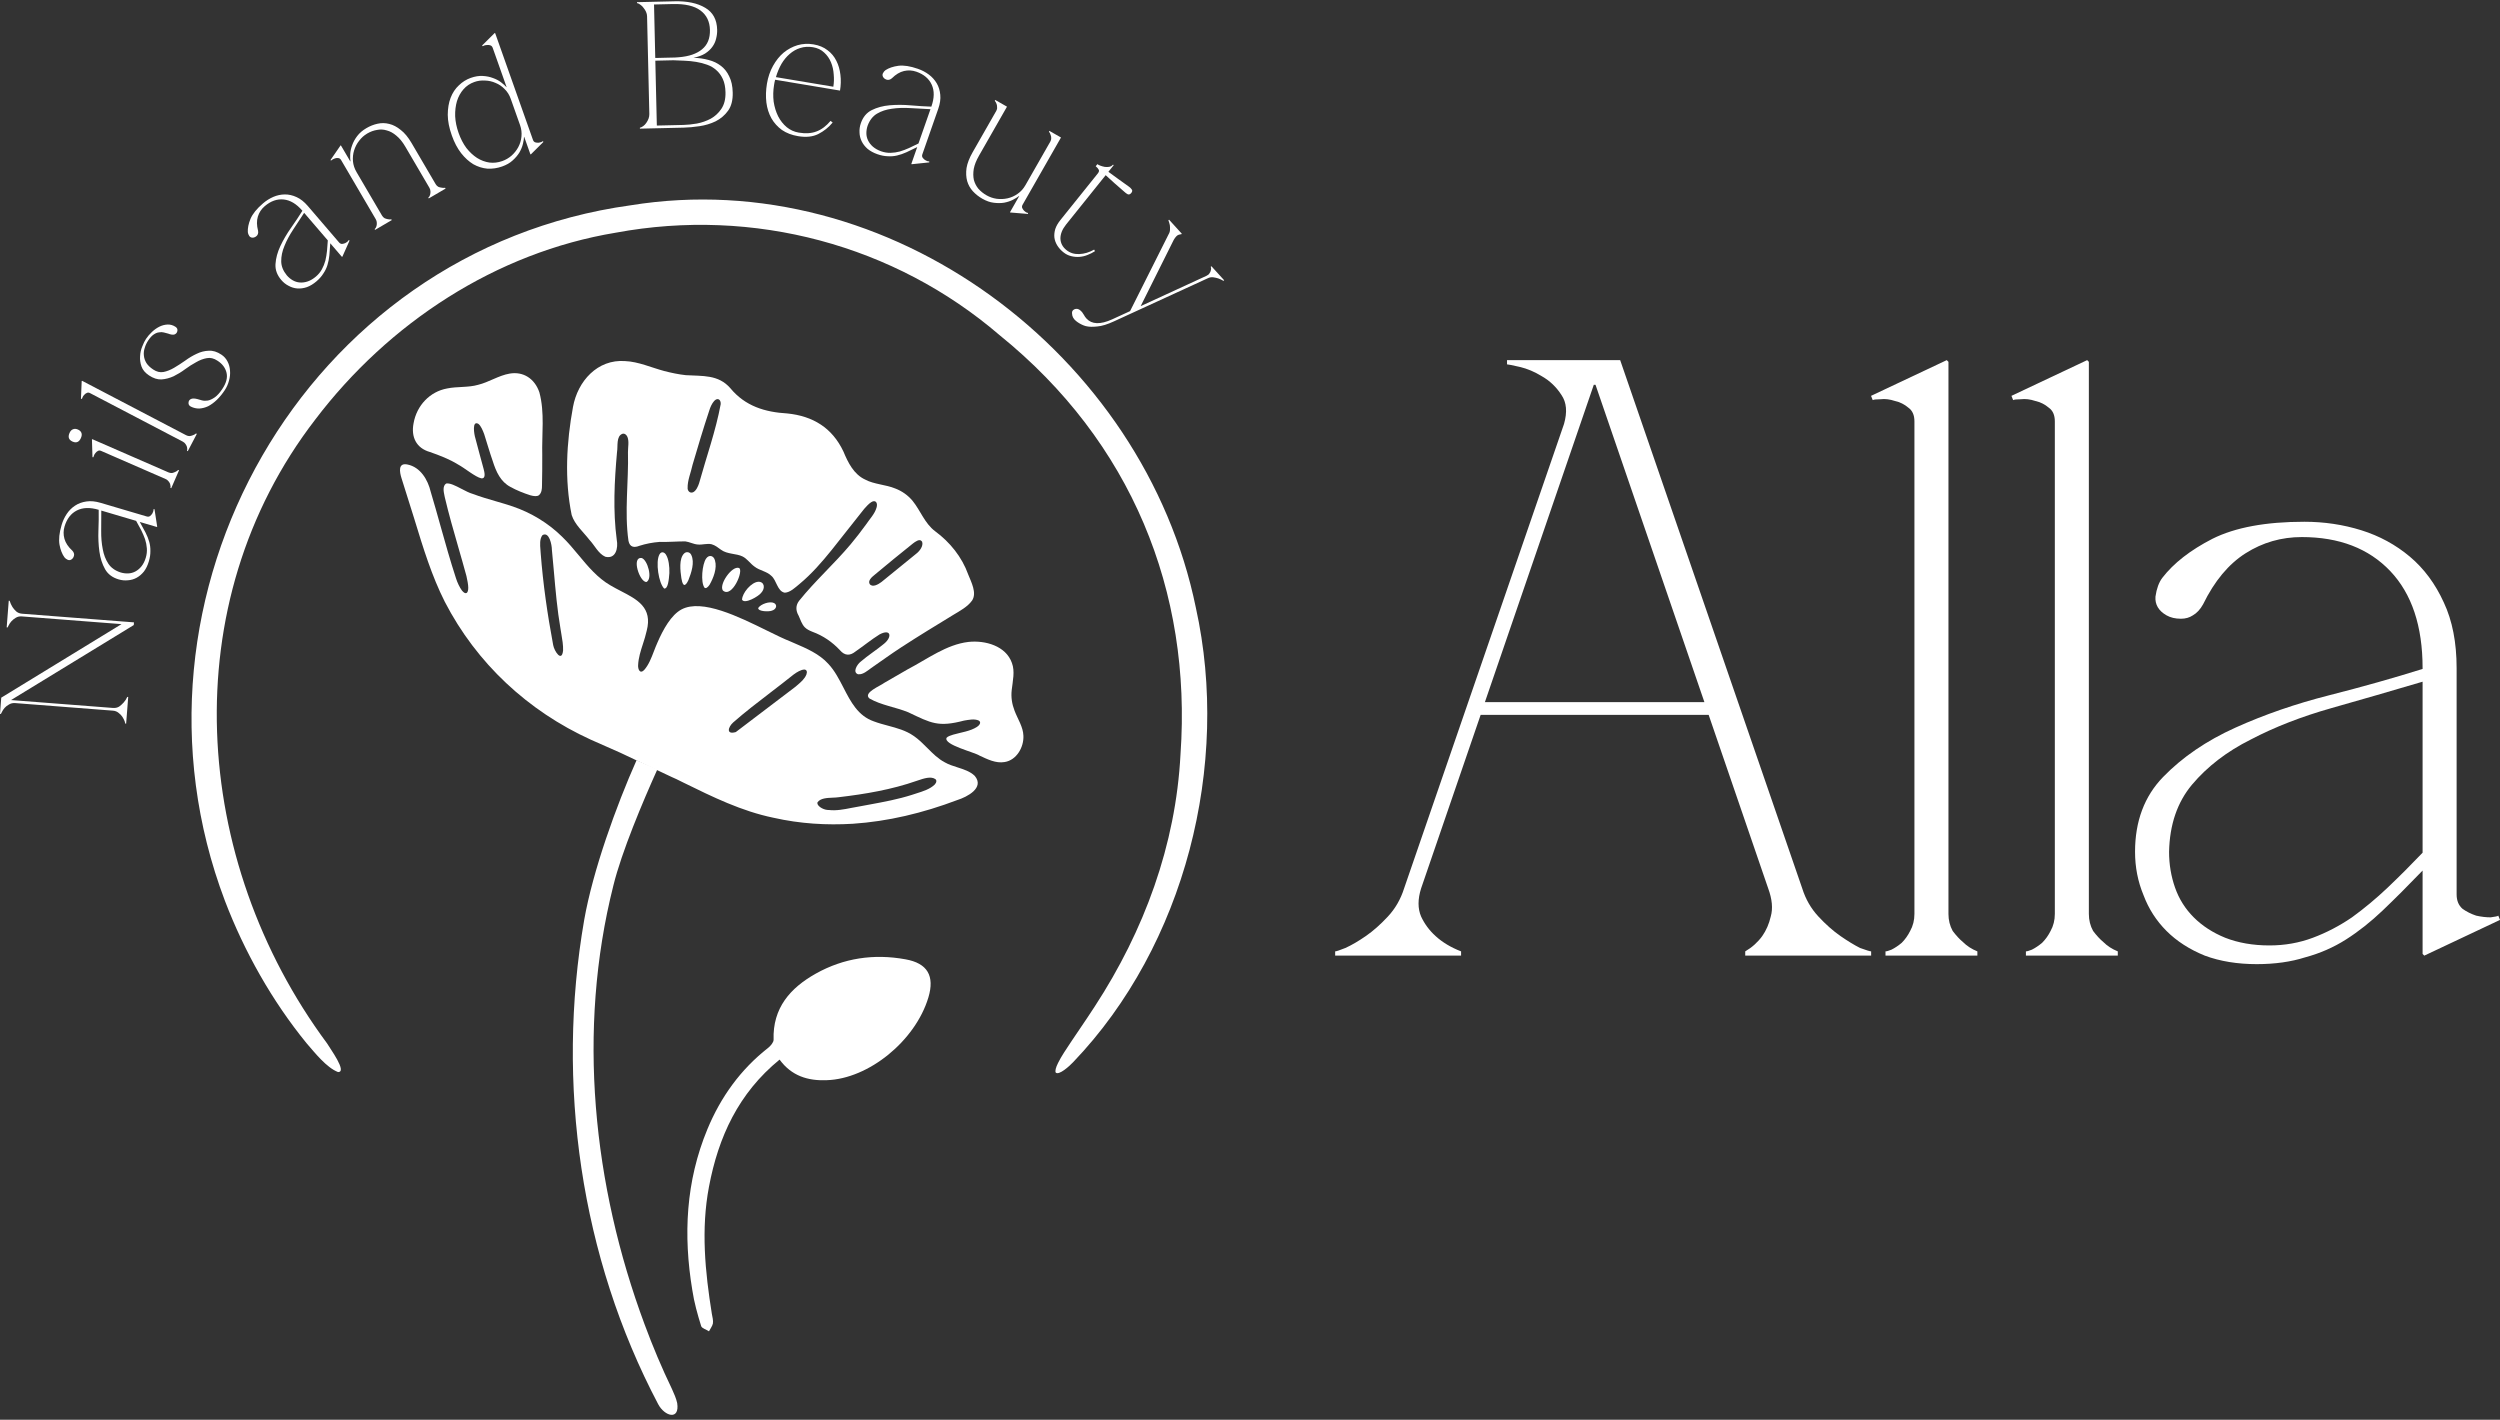
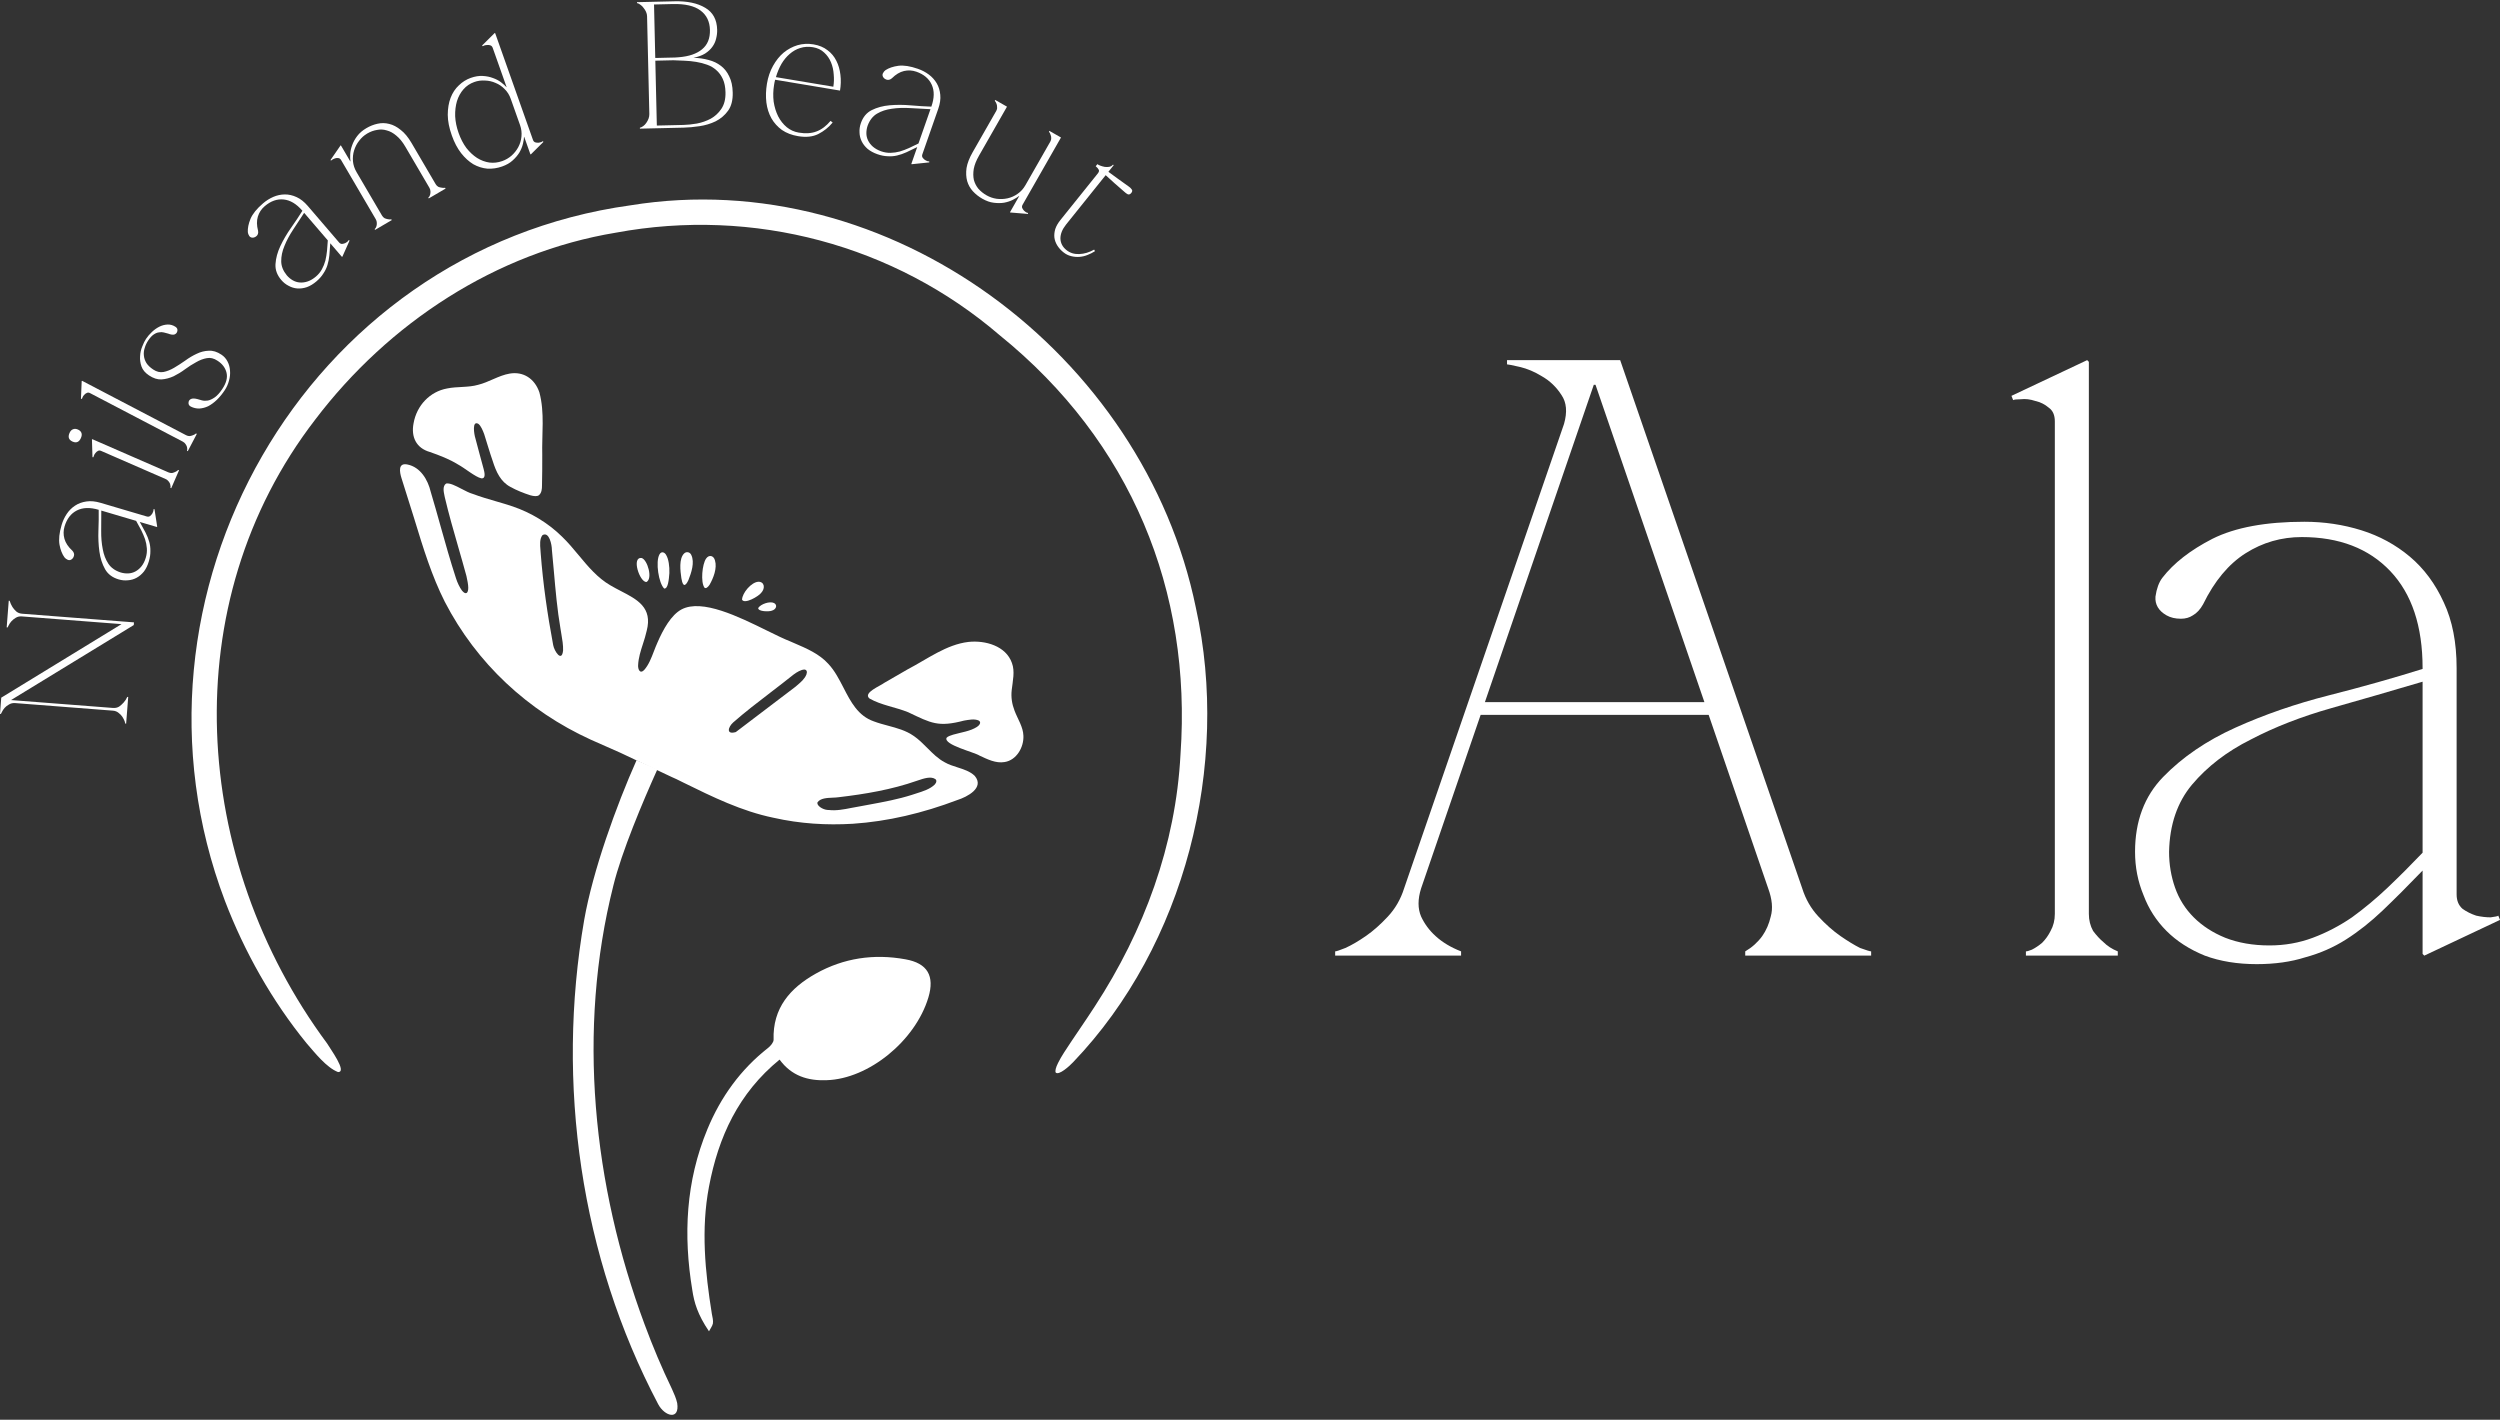
<svg xmlns="http://www.w3.org/2000/svg" width="162" height="92" viewBox="0 0 162 92" fill="none">
  <rect x="0" y="0" width="162" height="92" fill="#333333" stroke="none" />
-   <path d="M50.517 68.662C47.85 70.84 46.55 73.676 45.942 76.9C45.419 79.652 45.689 82.403 46.128 85.138C46.162 85.341 46.229 85.56 46.196 85.763C46.162 85.932 46.027 86.1 45.942 86.269C45.774 86.151 45.487 86.084 45.436 85.932C45.2 85.172 44.98 84.395 44.862 83.602C44.271 80.04 44.44 76.546 45.841 73.169C46.702 71.093 47.985 69.303 49.775 67.902C49.926 67.784 50.129 67.548 50.129 67.379C50.061 65.319 51.209 64.019 52.864 63.091C54.67 62.078 56.628 61.791 58.671 62.163C60.106 62.416 60.579 63.243 60.157 64.644C59.312 67.446 56.291 69.911 53.573 69.996C52.357 70.046 51.294 69.725 50.517 68.662Z" fill="white" />
+   <path d="M50.517 68.662C47.85 70.84 46.55 73.676 45.942 76.9C45.419 79.652 45.689 82.403 46.128 85.138C46.162 85.341 46.229 85.56 46.196 85.763C46.162 85.932 46.027 86.1 45.942 86.269C45.2 85.172 44.98 84.395 44.862 83.602C44.271 80.04 44.44 76.546 45.841 73.169C46.702 71.093 47.985 69.303 49.775 67.902C49.926 67.784 50.129 67.548 50.129 67.379C50.061 65.319 51.209 64.019 52.864 63.091C54.67 62.078 56.628 61.791 58.671 62.163C60.106 62.416 60.579 63.243 60.157 64.644C59.312 67.446 56.291 69.911 53.573 69.996C52.357 70.046 51.294 69.725 50.517 68.662Z" fill="white" />
  <path d="M68.411 69.502C68.36 69.401 68.411 69.181 68.563 68.878C68.664 68.675 68.799 68.439 68.951 68.202C69.593 67.206 70.302 66.21 70.943 65.214C74.134 60.319 76.193 54.765 76.497 48.873C77.24 38.305 73.307 28.615 64.765 21.711C57.961 15.87 48.829 13.422 39.915 15.076C32.133 16.36 25.178 20.934 20.434 27.18C11.234 39.116 12.399 55.744 21.194 67.612C21.379 67.932 22.527 69.485 21.903 69.469C21.16 69.181 20.417 68.236 19.86 67.595C17.632 64.86 15.842 61.686 14.576 58.377C7.098 38.643 19.742 16.224 40.861 13.304C57.658 10.586 74.134 22.977 77.493 39.386C79.739 49.548 76.801 61.247 69.542 68.827C69.306 69.08 68.614 69.705 68.411 69.502Z" fill="white" />
  <path d="M42.599 49.852C41.654 51.946 40.287 55.187 39.747 57.381C37.383 66.751 38.413 76.795 41.772 85.826C42.296 87.245 42.886 88.646 43.545 90.013C43.68 90.317 43.815 90.604 43.883 90.925C44.051 92.056 43.072 91.786 42.65 90.992C37.62 81.454 36.016 70.211 37.856 59.61C38.413 56.436 39.932 52.216 41.249 49.261L42.599 49.852Z" fill="white" />
  <path fill-rule="evenodd" clip-rule="evenodd" d="M29.899 31.674C29.52 31.477 29.149 31.283 28.908 31.333C28.671 31.496 28.746 31.855 28.802 32.122C28.81 32.16 28.818 32.195 28.824 32.228C29.08 33.316 29.39 34.39 29.698 35.459C29.878 36.083 30.057 36.705 30.225 37.326C30.227 37.337 30.23 37.348 30.232 37.359C30.282 37.59 30.343 37.877 30.343 38.086C30.343 38.44 30.191 38.575 29.938 38.272C29.786 38.069 29.634 37.748 29.55 37.478C29.181 36.352 28.863 35.214 28.544 34.079C28.338 33.341 28.132 32.605 27.912 31.874C27.727 31.08 27.237 30.27 26.41 30.101C25.785 29.966 25.886 30.574 26.021 30.996C26.308 31.89 26.579 32.751 26.849 33.629C26.857 33.656 26.865 33.683 26.873 33.71C27.422 35.507 27.976 37.318 28.824 38.998C30.883 42.982 34.209 46.071 38.277 47.928C38.59 48.071 38.91 48.211 39.231 48.35C39.552 48.489 39.873 48.628 40.185 48.772C40.226 48.79 40.265 48.808 40.303 48.827L43.532 50.353C43.727 50.433 43.93 50.535 44.136 50.638L44.152 50.646C44.203 50.671 44.254 50.696 44.304 50.721C46.178 51.642 48.057 52.565 50.128 52.992C51.85 53.38 53.555 53.482 55.26 53.38C57.539 53.229 59.801 52.688 62.03 51.844C62.671 51.642 63.819 51.051 63.161 50.274C62.863 49.986 62.454 49.856 62.044 49.725C61.757 49.634 61.469 49.542 61.219 49.397C60.788 49.171 60.44 48.821 60.091 48.471C59.812 48.19 59.533 47.909 59.21 47.691C58.714 47.338 58.123 47.18 57.538 47.023C57.228 46.94 56.92 46.857 56.627 46.746C55.597 46.389 55.13 45.481 54.659 44.565C54.373 44.011 54.087 43.455 53.673 43.015C53.091 42.371 52.271 42.02 51.455 41.67C51.373 41.635 51.291 41.599 51.209 41.563C50.791 41.399 50.273 41.144 49.701 40.863C47.869 39.961 45.494 38.792 44.169 39.487C43.494 39.842 42.97 40.787 42.599 41.648C42.518 41.825 42.447 42.012 42.374 42.2C42.205 42.642 42.034 43.089 41.738 43.42C41.468 43.691 41.333 43.37 41.35 43.1C41.371 42.631 41.513 42.188 41.659 41.736C41.75 41.454 41.842 41.169 41.907 40.871C42.296 39.37 41.3 38.853 40.238 38.302C40.011 38.184 39.781 38.065 39.56 37.934C38.723 37.451 38.11 36.715 37.498 35.978C37.147 35.556 36.797 35.135 36.404 34.76C35.509 33.883 34.412 33.224 33.23 32.819C32.869 32.696 32.499 32.589 32.128 32.481C31.631 32.337 31.131 32.192 30.647 32.009C30.421 31.947 30.158 31.81 29.899 31.674ZM55.17 52.352C54.681 52.449 54.19 52.547 53.69 52.486H53.639C53.302 52.469 52.88 52.182 52.981 51.979C53.177 51.722 53.586 51.705 53.956 51.689C54.097 51.683 54.232 51.677 54.349 51.659C56.07 51.456 57.775 51.169 59.413 50.595C59.44 50.586 59.468 50.577 59.496 50.567C59.846 50.449 60.314 50.29 60.595 50.477C60.713 50.544 60.696 50.696 60.578 50.831C60.279 51.131 59.815 51.276 59.39 51.41C59.288 51.442 59.187 51.474 59.092 51.507C58.184 51.796 57.286 51.961 56.363 52.132C56.155 52.17 55.944 52.209 55.733 52.249C55.545 52.278 55.358 52.315 55.17 52.352ZM35.021 35.634C34.994 35.304 34.961 34.911 35.154 34.676C35.593 34.423 35.762 35.317 35.762 35.621C35.807 36.08 35.848 36.541 35.889 37.002C35.999 38.257 36.109 39.514 36.319 40.736C36.336 40.85 36.356 40.967 36.376 41.085C36.437 41.441 36.501 41.812 36.488 42.154C36.404 42.948 35.914 42.188 35.846 41.8C35.475 39.825 35.188 37.833 35.036 35.841C35.033 35.776 35.027 35.707 35.021 35.634ZM51.668 44.396C51.627 44.431 51.586 44.466 51.546 44.501L47.68 47.438C47.039 47.624 47.174 47.117 47.511 46.814C48.291 46.129 49.116 45.498 49.942 44.865C50.44 44.483 50.939 44.101 51.428 43.708C51.631 43.556 51.918 43.387 52.12 43.387H52.137C52.272 43.404 52.323 43.522 52.255 43.708C52.14 43.995 51.903 44.197 51.668 44.396Z" fill="white" />
-   <path d="M55.598 43.691C55.227 43.556 55.547 43.049 55.767 42.88C56.256 42.458 56.797 42.121 57.286 41.715C57.826 41.276 57.742 40.719 56.999 41.108C56.459 41.445 55.969 41.85 55.429 42.222C55.075 42.509 54.737 42.492 54.433 42.138C53.927 41.597 53.336 41.192 52.644 40.939C52.475 40.871 52.289 40.787 52.154 40.652C51.952 40.449 51.867 40.145 51.749 39.892C51.563 39.572 51.547 39.234 51.783 38.93C52.813 37.647 54.062 36.533 55.125 35.267C55.48 34.845 55.801 34.423 56.121 33.984C56.358 33.629 56.678 33.309 56.797 32.903C56.898 32.599 56.746 32.346 56.442 32.549C56.29 32.65 56.138 32.819 56.003 32.971C55.294 33.849 54.602 34.76 53.893 35.638C53.252 36.431 52.593 37.191 51.8 37.85C51.53 38.069 51.209 38.39 50.854 38.407C50.365 38.322 50.331 37.596 49.977 37.309C49.69 37.022 49.217 36.972 48.896 36.718C48.609 36.516 48.423 36.212 48.12 36.06C47.714 35.858 47.124 35.925 46.718 35.621C46.533 35.486 46.347 35.334 46.111 35.267C45.824 35.199 45.503 35.317 45.216 35.284C44.946 35.267 44.676 35.115 44.406 35.081C43.849 35.081 43.308 35.132 42.751 35.115C42.295 35.149 41.857 35.233 41.434 35.368C41.097 35.503 40.81 35.469 40.725 35.047C40.455 33.157 40.742 31.198 40.692 29.291C40.692 28.953 40.776 28.615 40.658 28.312C40.59 28.16 40.472 28.075 40.337 28.109C39.915 28.261 40.05 28.919 39.983 29.291C39.814 31.181 39.713 33.089 39.966 34.98C40.067 35.503 39.915 36.246 39.223 36.077C38.767 35.874 38.531 35.334 38.193 34.98C37.788 34.456 37.248 34.001 37.045 33.376C36.573 31.08 36.708 28.666 37.13 26.37C37.434 24.699 38.717 23.264 40.506 23.399C41.367 23.433 42.211 23.821 43.038 24.041C43.494 24.159 43.967 24.26 44.439 24.311C45.52 24.378 46.55 24.26 47.326 25.155C48.288 26.32 49.571 26.708 51.023 26.792C52.678 26.961 53.927 27.721 54.653 29.257C54.956 29.983 55.328 30.742 56.071 31.08C56.628 31.384 57.404 31.401 58.012 31.654C58.451 31.823 58.839 32.093 59.143 32.464C59.65 33.089 59.92 33.916 60.595 34.423C61.557 35.132 62.334 36.094 62.739 37.225C62.941 37.731 63.313 38.423 62.992 38.913C62.705 39.318 62.199 39.588 61.777 39.842C60.646 40.534 59.531 41.209 58.417 41.935C57.742 42.374 57.117 42.83 56.459 43.285C56.223 43.454 55.919 43.724 55.632 43.691L55.598 43.691ZM44.558 31.671C44.591 31.874 44.76 31.975 44.929 31.89C45.115 31.789 45.233 31.519 45.3 31.317C45.773 29.611 46.381 27.923 46.702 26.184C46.718 25.881 46.499 25.746 46.279 25.982C46.128 26.151 46.026 26.387 45.959 26.607C45.571 27.771 45.216 28.97 44.878 30.118C44.777 30.607 44.541 31.131 44.558 31.637V31.671ZM59.38 35.874C59.599 35.706 59.852 35.368 59.751 35.098L59.734 35.081C59.599 34.878 59.295 35.115 59.16 35.216C58.316 35.891 57.489 36.567 56.662 37.259C56.493 37.394 56.223 37.63 56.358 37.85C56.543 38.086 56.915 37.867 57.117 37.715" fill="white" />
  <path d="M34.918 32.093C34.8 32.177 34.597 32.16 34.361 32.093C33.939 31.958 33.467 31.772 33.078 31.553C32.437 31.215 32.15 30.574 31.93 29.881C31.728 29.308 31.559 28.7 31.373 28.126C31.289 27.906 31.171 27.602 31.002 27.468C30.563 27.214 30.732 28.177 30.799 28.379C30.968 29.054 31.171 29.747 31.339 30.388C31.39 30.59 31.508 31.029 31.188 30.996C30.799 30.911 30.124 30.337 29.685 30.101C29.111 29.747 28.486 29.51 27.862 29.291C26.967 29.038 26.63 28.312 26.798 27.434C27.001 26.269 27.862 25.374 28.976 25.172C29.634 25.037 30.343 25.121 30.985 24.935C31.677 24.767 32.319 24.328 33.028 24.209C33.905 24.057 34.648 24.53 34.952 25.425C35.307 26.742 35.104 28.143 35.138 29.493C35.138 30.152 35.138 30.827 35.121 31.468C35.121 31.671 35.104 31.941 34.918 32.093Z" fill="white" />
  <path d="M61.337 47.81C61.422 47.708 61.607 47.658 61.759 47.607C62.282 47.455 62.873 47.388 63.312 47.1C63.447 47.016 63.616 46.814 63.43 46.695C63.143 46.56 62.772 46.645 62.468 46.695C60.797 47.134 60.341 46.864 58.855 46.155C58.028 45.818 57.1 45.699 56.34 45.261C55.901 44.889 57.049 44.45 57.302 44.248C57.809 43.961 58.315 43.657 58.822 43.37C60.088 42.711 61.32 41.766 62.755 41.597C63.836 41.479 65.186 41.85 65.574 42.965C65.777 43.505 65.625 44.129 65.558 44.72C65.507 45.176 65.574 45.615 65.743 46.054C65.946 46.594 66.3 47.1 66.317 47.675C66.351 48.434 65.861 49.261 65.102 49.38C64.528 49.481 63.971 49.194 63.464 48.958C63.127 48.738 61.135 48.265 61.337 47.81Z" fill="white" />
  <path d="M43.038 38.136C42.683 37.799 42.464 36.398 42.734 35.925C42.852 35.706 43.072 35.773 43.173 35.976C43.325 36.229 43.392 36.702 43.375 37.141C43.342 37.563 43.291 38.17 43.038 38.136Z" fill="white" />
  <path d="M44.321 37.9C44.203 37.816 44.186 37.613 44.152 37.461C44.084 36.989 43.983 36.195 44.338 35.858C44.49 35.722 44.709 35.773 44.794 35.959C45.03 36.448 44.794 37.124 44.608 37.596C44.507 37.816 44.405 37.934 44.321 37.9Z" fill="white" />
  <path d="M45.655 38.086C45.385 37.731 45.503 36.55 45.756 36.195C45.942 35.925 46.246 35.993 46.33 36.313C46.482 36.82 46.229 37.461 45.976 37.9C45.858 38.069 45.739 38.153 45.655 38.086Z" fill="white" />
-   <path d="M46.837 38.255C46.583 37.866 47.427 36.651 47.883 36.803C48.221 36.938 47.444 38.778 46.853 38.272L46.837 38.255Z" fill="white" />
  <path d="M41.89 37.715C41.451 37.731 40.894 36.06 41.586 36.161C41.958 36.28 42.312 37.495 41.89 37.715Z" fill="white" />
  <path d="M48.086 38.846C48.103 38.424 48.677 37.732 49.133 37.698C49.521 37.681 49.622 38.103 49.318 38.424C49.15 38.644 48.255 39.167 48.086 38.863V38.846Z" fill="white" />
  <path d="M49.137 39.391C49.295 39.147 49.877 38.938 50.159 39.077C50.394 39.203 50.307 39.489 50.014 39.572C49.838 39.643 49.125 39.639 49.131 39.401L49.137 39.391Z" fill="white" />
  <path d="M157.094 61.925L156.984 61.815V56.412C156.065 57.368 155.201 58.231 154.393 59.003C153.621 59.738 152.831 60.363 152.022 60.878C151.214 61.392 150.332 61.778 149.376 62.035C148.457 62.329 147.41 62.476 146.234 62.476C144.984 62.476 143.863 62.293 142.871 61.925C141.879 61.521 141.052 60.988 140.39 60.326C139.729 59.665 139.233 58.893 138.902 58.011C138.534 57.129 138.351 56.192 138.351 55.2C138.351 53.215 138.957 51.598 140.17 50.348C141.419 49.062 142.981 47.996 144.856 47.151C146.73 46.306 148.751 45.607 150.92 45.056C153.088 44.505 155.109 43.935 156.984 43.347V43.292C156.984 40.572 156.285 38.477 154.889 37.007C153.492 35.537 151.581 34.802 149.156 34.802C147.833 34.802 146.62 35.151 145.517 35.85C144.415 36.548 143.496 37.651 142.761 39.157C142.577 39.488 142.357 39.727 142.099 39.874C141.879 40.021 141.621 40.094 141.327 40.094C140.96 40.094 140.648 40.021 140.39 39.874C139.876 39.58 139.637 39.176 139.674 38.661C139.747 38.147 139.894 37.742 140.115 37.448C140.85 36.493 141.934 35.648 143.367 34.913C144.837 34.178 146.822 33.81 149.321 33.81C150.607 33.81 151.838 33.994 153.015 34.361C154.191 34.729 155.238 35.298 156.157 36.07C157.076 36.842 157.811 37.834 158.362 39.047C158.913 40.223 159.189 41.638 159.189 43.292V57.956C159.189 58.36 159.317 58.672 159.575 58.893C159.832 59.077 160.126 59.224 160.457 59.334C160.787 59.408 161.1 59.444 161.394 59.444C161.688 59.407 161.853 59.371 161.89 59.334L162 59.61L157.094 61.925ZM156.984 44.174C154.999 44.762 153.033 45.332 151.085 45.883C149.137 46.434 147.391 47.114 145.848 47.923C144.304 48.694 143.036 49.668 142.044 50.844C141.089 51.984 140.592 53.435 140.556 55.2C140.556 56.008 140.684 56.78 140.942 57.515C141.199 58.25 141.603 58.893 142.154 59.444C142.706 59.996 143.386 60.437 144.194 60.767C145.039 61.098 145.995 61.264 147.061 61.264C148.053 61.264 148.99 61.098 149.872 60.767C150.754 60.437 151.6 59.996 152.408 59.444C153.217 58.856 153.988 58.213 154.723 57.515C155.495 56.78 156.249 56.026 156.984 55.255V44.174Z" fill="white" />
  <path d="M135.358 23.446V59.224C135.358 59.628 135.45 59.996 135.634 60.326C135.855 60.62 136.075 60.859 136.296 61.043C136.553 61.3 136.865 61.502 137.233 61.649V61.925H131.279V61.649C131.352 61.649 131.481 61.613 131.665 61.539C131.885 61.429 132.106 61.282 132.326 61.098C132.547 60.878 132.731 60.62 132.878 60.326C133.061 59.996 133.153 59.628 133.153 59.224V27.305C133.153 26.901 133.025 26.607 132.767 26.423C132.51 26.202 132.216 26.055 131.885 25.982C131.555 25.872 131.242 25.835 130.948 25.872C130.691 25.872 130.526 25.89 130.452 25.927L130.342 25.651L135.248 23.336L135.358 23.446Z" fill="white" />
-   <path d="M126.26 23.446V59.224C126.26 59.628 126.352 59.996 126.535 60.326C126.756 60.62 126.976 60.859 127.197 61.043C127.454 61.3 127.767 61.502 128.134 61.649V61.925H122.18V61.649C122.254 61.649 122.382 61.613 122.566 61.539C122.787 61.429 123.007 61.282 123.228 61.098C123.448 60.878 123.632 60.62 123.779 60.326C123.963 59.996 124.055 59.628 124.055 59.224V27.305C124.055 26.901 123.926 26.607 123.669 26.423C123.412 26.202 123.117 26.055 122.787 25.982C122.456 25.872 122.144 25.835 121.85 25.872C121.592 25.872 121.427 25.89 121.353 25.927L121.243 25.651L126.15 23.336L126.26 23.446Z" fill="white" />
  <path d="M92.087 57.57C91.867 58.268 91.867 58.875 92.087 59.389C92.308 59.867 92.62 60.29 93.025 60.657C93.466 61.061 94.017 61.392 94.678 61.649V61.925H86.519V61.649C86.593 61.649 86.814 61.576 87.181 61.429C87.585 61.245 88.026 60.988 88.504 60.657C88.982 60.326 89.46 59.904 89.937 59.389C90.415 58.875 90.764 58.268 90.985 57.57L101.349 27.47C101.569 26.698 101.514 26.074 101.183 25.596C100.853 25.081 100.43 24.677 99.915 24.383C99.438 24.089 98.96 23.887 98.482 23.777C98.004 23.666 97.729 23.611 97.655 23.611V23.336H104.987L116.785 57.57C117.005 58.268 117.354 58.875 117.832 59.389C118.31 59.904 118.788 60.326 119.265 60.657C119.743 60.988 120.166 61.245 120.533 61.429C120.937 61.576 121.176 61.649 121.25 61.649V61.925H113.091V61.649C113.532 61.392 113.9 61.061 114.194 60.657C114.451 60.29 114.635 59.867 114.745 59.389C114.892 58.875 114.837 58.268 114.579 57.57L110.721 46.324H95.946L92.087 57.57ZM103.389 24.934H103.278L96.222 45.497H110.445L103.389 24.934Z" fill="white" />
  <path d="M1.43 39.769L8.681 40.329L8.668 40.504L0.715 45.364L7.325 45.875C7.473 45.886 7.604 45.857 7.719 45.788C7.827 45.71 7.924 45.623 8.009 45.528C8.103 45.426 8.183 45.303 8.249 45.159L8.308 45.163L8.174 46.892L8.116 46.887C8.117 46.872 8.105 46.824 8.08 46.743C8.048 46.655 8 46.561 7.937 46.462C7.874 46.363 7.791 46.275 7.687 46.196C7.585 46.11 7.459 46.061 7.311 46.05L0.982 45.56C0.834 45.549 0.703 45.578 0.588 45.648C0.473 45.709 0.377 45.784 0.3 45.872C0.223 45.96 0.165 46.046 0.128 46.129C0.083 46.204 0.06 46.249 0.058 46.264L0 46.26L0.081 45.209L7.874 40.443L1.416 39.944C1.268 39.932 1.137 39.961 1.022 40.031C0.907 40.1 0.811 40.179 0.733 40.267C0.656 40.355 0.599 40.441 0.561 40.524C0.516 40.599 0.493 40.644 0.492 40.659L0.433 40.655L0.567 38.927L0.625 38.931C0.669 39.075 0.729 39.209 0.806 39.333C0.868 39.431 0.951 39.528 1.053 39.622C1.156 39.708 1.282 39.757 1.43 39.769Z" fill="white" />
  <path d="M10.187 34.131L10.158 34.147L9.057 33.822C9.197 34.067 9.32 34.295 9.429 34.506C9.532 34.707 9.612 34.906 9.668 35.102C9.724 35.297 9.75 35.5 9.745 35.711C9.749 35.915 9.716 36.138 9.645 36.377C9.57 36.632 9.465 36.849 9.331 37.029C9.188 37.207 9.03 37.343 8.855 37.438C8.681 37.533 8.494 37.588 8.294 37.602C8.092 37.624 7.89 37.605 7.688 37.545C7.284 37.426 6.991 37.205 6.809 36.883C6.622 36.55 6.499 36.168 6.44 35.735C6.381 35.303 6.36 34.849 6.378 34.374C6.396 33.899 6.402 33.453 6.395 33.035L6.384 33.032C5.83 32.868 5.361 32.884 4.977 33.08C4.594 33.276 4.329 33.621 4.183 34.116C4.103 34.385 4.101 34.653 4.177 34.92C4.253 35.187 4.422 35.44 4.685 35.681C4.741 35.738 4.777 35.797 4.791 35.859C4.808 35.912 4.807 35.969 4.79 36.029C4.768 36.104 4.734 36.163 4.688 36.207C4.598 36.294 4.501 36.318 4.398 36.28C4.298 36.234 4.224 36.18 4.178 36.117C4.027 35.91 3.92 35.638 3.857 35.302C3.796 34.958 3.84 34.531 3.991 34.022C4.068 33.76 4.18 33.52 4.325 33.303C4.471 33.085 4.65 32.906 4.863 32.766C5.075 32.625 5.322 32.535 5.602 32.495C5.875 32.454 6.18 32.483 6.517 32.583L9.504 33.466C9.587 33.49 9.658 33.483 9.719 33.443C9.772 33.402 9.819 33.351 9.862 33.29C9.896 33.227 9.923 33.166 9.94 33.106C9.951 33.044 9.953 33.008 9.948 32.998L10.011 32.992L10.187 34.131ZM6.564 33.085C6.564 33.525 6.562 33.96 6.557 34.39C6.552 34.82 6.585 35.216 6.657 35.58C6.721 35.941 6.843 36.258 7.023 36.531C7.198 36.794 7.464 36.982 7.821 37.096C7.986 37.145 8.151 37.165 8.316 37.157C8.481 37.149 8.636 37.105 8.782 37.026C8.927 36.947 9.058 36.835 9.174 36.69C9.293 36.538 9.384 36.353 9.448 36.136C9.508 35.934 9.531 35.733 9.516 35.533C9.502 35.334 9.463 35.135 9.399 34.937C9.328 34.737 9.244 34.541 9.146 34.349C9.042 34.147 8.934 33.948 8.821 33.752L6.564 33.085Z" fill="white" />
  <path d="M4.707 28.618C4.457 28.508 4.389 28.321 4.505 28.057C4.558 27.935 4.631 27.856 4.723 27.82C4.819 27.776 4.927 27.781 5.049 27.834C5.171 27.887 5.248 27.963 5.281 28.063C5.31 28.152 5.298 28.258 5.245 28.38C5.13 28.645 4.95 28.724 4.707 28.618ZM5.989 28.461L10.917 30.611C10.995 30.645 11.075 30.659 11.155 30.651C11.231 30.633 11.296 30.61 11.351 30.583C11.422 30.555 11.488 30.511 11.548 30.452L11.602 30.475L11.096 31.635L11.042 31.611C11.049 31.597 11.053 31.569 11.054 31.527C11.051 31.474 11.041 31.419 11.024 31.36C11 31.299 10.965 31.241 10.921 31.188C10.872 31.124 10.808 31.075 10.729 31.04L6.553 29.219C6.475 29.184 6.406 29.184 6.349 29.219C6.284 29.25 6.23 29.295 6.188 29.353C6.138 29.408 6.105 29.466 6.087 29.526C6.065 29.576 6.055 29.61 6.056 29.628L5.992 29.626L5.958 28.474L5.989 28.461Z" fill="white" />
  <path d="M5.325 24.679L12.061 28.202C12.137 28.242 12.215 28.261 12.295 28.259C12.373 28.247 12.439 28.229 12.495 28.205C12.569 28.182 12.638 28.143 12.702 28.088L12.754 28.116L12.168 29.236L12.116 29.209C12.123 29.195 12.129 29.168 12.133 29.126C12.134 29.073 12.128 29.017 12.115 28.958C12.095 28.895 12.065 28.835 12.024 28.778C11.98 28.711 11.92 28.657 11.844 28.617L5.835 25.474C5.759 25.435 5.691 25.43 5.631 25.46C5.564 25.487 5.507 25.528 5.461 25.583C5.407 25.634 5.37 25.689 5.348 25.748C5.322 25.797 5.309 25.83 5.309 25.847L5.246 25.841L5.294 24.689L5.325 24.679Z" fill="white" />
  <path d="M14.553 25.301C14.397 25.535 14.227 25.74 14.043 25.918C13.863 26.089 13.679 26.224 13.49 26.323C13.3 26.412 13.107 26.462 12.912 26.473C12.722 26.477 12.539 26.434 12.363 26.346C12.244 26.285 12.197 26.187 12.22 26.053C12.236 25.96 12.29 25.893 12.383 25.852C12.476 25.811 12.615 25.814 12.799 25.862C12.877 25.886 12.975 25.914 13.094 25.946C13.207 25.975 13.332 25.978 13.468 25.956C13.609 25.928 13.758 25.859 13.916 25.749C14.075 25.639 14.238 25.457 14.407 25.203C14.663 24.82 14.754 24.473 14.681 24.161C14.605 23.838 14.409 23.576 14.093 23.374C13.86 23.218 13.629 23.163 13.402 23.208C13.168 23.249 12.935 23.338 12.703 23.474C12.469 23.6 12.232 23.751 11.991 23.928C11.751 24.106 11.505 24.256 11.254 24.38C10.996 24.498 10.734 24.568 10.467 24.587C10.205 24.6 9.935 24.513 9.655 24.326C9.409 24.162 9.246 23.969 9.169 23.748C9.091 23.527 9.061 23.305 9.078 23.082C9.089 22.855 9.137 22.642 9.221 22.445C9.299 22.244 9.38 22.082 9.462 21.958C9.566 21.802 9.694 21.653 9.846 21.51C9.997 21.367 10.158 21.254 10.327 21.169C10.496 21.085 10.672 21.039 10.856 21.03C11.04 21.022 11.213 21.072 11.376 21.18C11.486 21.254 11.523 21.353 11.486 21.479C11.46 21.574 11.397 21.64 11.298 21.677C11.196 21.703 11.059 21.682 10.888 21.615C10.804 21.587 10.712 21.563 10.612 21.543C10.517 21.517 10.415 21.515 10.307 21.537C10.197 21.547 10.082 21.593 9.963 21.673C9.843 21.753 9.725 21.881 9.608 22.056C9.504 22.212 9.427 22.376 9.377 22.549C9.321 22.718 9.303 22.885 9.325 23.05C9.34 23.21 9.394 23.368 9.487 23.524C9.584 23.674 9.73 23.813 9.925 23.943C10.146 24.091 10.368 24.145 10.591 24.106C10.819 24.061 11.048 23.97 11.28 23.834C11.512 23.698 11.751 23.543 11.998 23.37C12.239 23.192 12.488 23.044 12.745 22.925C12.997 22.802 13.257 22.736 13.525 22.728C13.792 22.708 14.068 22.794 14.353 22.985C14.522 23.098 14.653 23.246 14.746 23.43C14.837 23.603 14.89 23.798 14.905 24.015C14.924 24.225 14.902 24.44 14.84 24.661C14.783 24.886 14.688 25.1 14.553 25.301Z" fill="white" />
  <path d="M22.183 16.639L22.15 16.636L21.402 15.765C21.386 16.046 21.366 16.305 21.343 16.541C21.32 16.767 21.279 16.977 21.22 17.171C21.161 17.366 21.072 17.55 20.953 17.724C20.846 17.899 20.697 18.067 20.508 18.23C20.306 18.403 20.1 18.528 19.889 18.606C19.673 18.678 19.466 18.707 19.268 18.692C19.07 18.677 18.883 18.621 18.708 18.524C18.526 18.433 18.367 18.307 18.23 18.147C17.955 17.827 17.829 17.483 17.852 17.113C17.876 16.733 17.98 16.345 18.165 15.949C18.351 15.554 18.58 15.162 18.853 14.773C19.127 14.384 19.374 14.012 19.595 13.658L19.587 13.649C19.211 13.211 18.809 12.97 18.38 12.926C17.951 12.882 17.542 13.028 17.151 13.363C16.937 13.546 16.79 13.771 16.709 14.036C16.628 14.301 16.632 14.606 16.722 14.95C16.738 15.029 16.735 15.098 16.714 15.157C16.699 15.212 16.668 15.259 16.62 15.3C16.561 15.351 16.501 15.382 16.439 15.394C16.315 15.418 16.221 15.385 16.155 15.297C16.096 15.204 16.064 15.119 16.059 15.041C16.045 14.785 16.103 14.499 16.232 14.182C16.368 13.86 16.637 13.526 17.04 13.181C17.247 13.003 17.471 12.862 17.712 12.758C17.952 12.655 18.2 12.602 18.455 12.599C18.71 12.597 18.966 12.655 19.222 12.774C19.474 12.888 19.714 13.078 19.943 13.344L21.971 15.709C22.027 15.774 22.091 15.807 22.163 15.807C22.23 15.801 22.298 15.784 22.366 15.756C22.43 15.722 22.485 15.684 22.533 15.644C22.575 15.597 22.597 15.569 22.598 15.557L22.653 15.587L22.183 16.639ZM19.709 13.792C19.471 14.161 19.232 14.525 18.994 14.883C18.757 15.242 18.569 15.593 18.432 15.937C18.29 16.275 18.22 16.607 18.223 16.934C18.227 17.25 18.347 17.552 18.585 17.842C18.697 17.972 18.825 18.079 18.968 18.162C19.111 18.245 19.265 18.293 19.43 18.305C19.596 18.318 19.766 18.295 19.942 18.236C20.124 18.173 20.301 18.067 20.473 17.92C20.633 17.783 20.762 17.626 20.858 17.451C20.954 17.276 21.03 17.088 21.084 16.887C21.133 16.68 21.168 16.47 21.19 16.256C21.213 16.03 21.23 15.805 21.242 15.578L19.709 13.792Z" fill="white" />
  <path d="M22.7 10.461L22.71 10.456C22.691 10.331 22.686 10.175 22.694 9.989C22.703 9.803 22.745 9.612 22.819 9.414C22.889 9.21 22.999 9.01 23.147 8.815C23.295 8.62 23.493 8.449 23.743 8.303C23.972 8.169 24.21 8.074 24.459 8.019C24.714 7.96 24.97 7.964 25.226 8.031C25.478 8.092 25.727 8.222 25.971 8.423C26.218 8.613 26.45 8.893 26.667 9.264L28.23 11.932C28.273 12.006 28.33 12.063 28.399 12.104C28.471 12.134 28.541 12.153 28.607 12.159C28.682 12.178 28.761 12.182 28.844 12.169L28.874 12.22L27.782 12.859L27.753 12.809C27.766 12.801 27.786 12.78 27.812 12.747C27.84 12.703 27.862 12.654 27.875 12.601C27.892 12.537 27.898 12.47 27.894 12.4C27.892 12.32 27.869 12.243 27.826 12.169L26.263 9.501C26.085 9.197 25.893 8.962 25.686 8.793C25.485 8.621 25.279 8.507 25.065 8.452C24.854 8.385 24.64 8.375 24.422 8.421C24.208 8.456 23.999 8.533 23.797 8.651C23.595 8.77 23.42 8.926 23.272 9.122C23.127 9.306 23.018 9.515 22.946 9.747C22.877 9.969 22.852 10.205 22.872 10.455C22.895 10.695 22.974 10.93 23.108 11.159L24.754 13.968C24.797 14.042 24.853 14.1 24.923 14.141C24.995 14.171 25.061 14.191 25.121 14.201C25.196 14.221 25.275 14.224 25.358 14.212L25.387 14.262L24.306 14.896L24.276 14.845C24.29 14.837 24.309 14.817 24.335 14.783C24.364 14.739 24.385 14.691 24.399 14.637C24.416 14.573 24.422 14.506 24.417 14.437C24.416 14.356 24.393 14.279 24.349 14.205L22.106 10.375C22.062 10.301 22.005 10.257 21.934 10.245C21.864 10.232 21.794 10.236 21.725 10.258C21.657 10.28 21.596 10.307 21.542 10.339C21.495 10.366 21.466 10.388 21.457 10.402L21.413 10.374L22.074 9.416L22.096 9.431L22.7 10.461Z" fill="white" />
  <path d="M32.548 10.437C32.769 10.358 32.968 10.242 33.146 10.088C33.328 9.925 33.474 9.74 33.584 9.536C33.699 9.321 33.767 9.094 33.79 8.854C33.817 8.604 33.787 8.354 33.698 8.104L33.096 6.404C33.008 6.153 32.876 5.943 32.7 5.774C32.528 5.594 32.332 5.461 32.111 5.373C31.894 5.276 31.665 5.225 31.423 5.219C31.185 5.204 30.956 5.235 30.735 5.314C30.456 5.413 30.221 5.57 30.033 5.786C29.844 6.002 29.703 6.259 29.61 6.557C29.524 6.852 29.485 7.176 29.494 7.529C29.511 7.88 29.585 8.243 29.718 8.618C29.851 8.993 30.02 9.319 30.225 9.594C30.435 9.859 30.664 10.072 30.911 10.233C31.166 10.392 31.433 10.492 31.713 10.533C31.99 10.568 32.269 10.536 32.548 10.437ZM31.928 3.102C31.899 3.021 31.852 2.968 31.784 2.942C31.717 2.916 31.648 2.907 31.576 2.916C31.502 2.918 31.436 2.929 31.377 2.949C31.326 2.968 31.294 2.983 31.282 2.996L31.24 2.948L32.058 2.137L32.088 2.151L34.535 9.063C34.563 9.144 34.611 9.197 34.678 9.223C34.743 9.242 34.812 9.25 34.886 9.249C34.958 9.24 35.023 9.225 35.082 9.204C35.138 9.176 35.169 9.157 35.173 9.147L35.215 9.195L34.397 10.006L34.367 9.992L33.968 8.866L33.957 8.87C33.952 8.996 33.928 9.149 33.884 9.33C33.84 9.511 33.765 9.695 33.657 9.883C33.547 10.062 33.401 10.234 33.218 10.398C33.044 10.559 32.816 10.69 32.536 10.789C32.22 10.901 31.901 10.947 31.58 10.929C31.263 10.9 30.96 10.804 30.671 10.642C30.386 10.469 30.123 10.231 29.883 9.926C29.64 9.615 29.438 9.231 29.277 8.774C29.105 8.289 29.017 7.843 29.015 7.438C29.017 7.023 29.078 6.658 29.198 6.342C29.323 6.016 29.501 5.746 29.732 5.532C29.96 5.311 30.217 5.149 30.504 5.047C30.784 4.948 31.043 4.907 31.28 4.922C31.525 4.935 31.748 4.98 31.949 5.058C32.148 5.128 32.322 5.22 32.469 5.333C32.617 5.447 32.733 5.551 32.816 5.646L32.827 5.642L31.928 3.102Z" fill="white" />
  <path d="M41.93 1.051C41.928 0.957 41.906 0.864 41.865 0.771C41.824 0.678 41.771 0.594 41.707 0.517C41.65 0.433 41.582 0.364 41.503 0.311C41.431 0.25 41.356 0.213 41.278 0.199L41.276 0.141L43.712 0.084C44.539 0.065 45.203 0.206 45.702 0.507C46.2 0.8 46.457 1.274 46.472 1.93C46.477 2.117 46.454 2.309 46.404 2.505C46.361 2.694 46.28 2.871 46.158 3.038C46.045 3.197 45.888 3.341 45.688 3.471C45.488 3.593 45.236 3.684 44.933 3.746C45.285 3.754 45.614 3.801 45.92 3.887C46.227 3.966 46.491 4.093 46.714 4.267C46.945 4.441 47.126 4.672 47.257 4.958C47.397 5.235 47.471 5.581 47.48 5.995C47.492 6.487 47.392 6.88 47.18 7.173C46.968 7.467 46.7 7.696 46.376 7.86C46.051 8.016 45.702 8.122 45.329 8.177C44.955 8.233 44.612 8.264 44.3 8.271L41.466 8.337L41.465 8.278C41.535 8.261 41.608 8.224 41.685 8.168C41.762 8.111 41.827 8.043 41.879 7.964C41.94 7.877 41.989 7.786 42.025 7.691C42.062 7.589 42.079 7.491 42.077 7.397L41.93 1.051ZM42.381 0.291L42.461 3.756C42.446 3.757 42.516 3.755 42.672 3.752C42.828 3.748 43.004 3.744 43.199 3.739C43.394 3.735 43.574 3.731 43.738 3.727C43.909 3.715 43.995 3.709 43.995 3.709C44.65 3.655 45.15 3.483 45.494 3.194C45.847 2.905 46.017 2.487 46.004 1.941C45.992 1.394 45.786 0.973 45.389 0.678C44.992 0.382 44.395 0.244 43.599 0.262L42.381 0.291ZM44.296 8.096C44.553 8.09 44.842 8.059 45.161 8.005C45.479 7.943 45.778 7.839 46.055 7.692C46.333 7.537 46.562 7.324 46.743 7.055C46.932 6.777 47.022 6.42 47.012 5.982C47.004 5.639 46.946 5.351 46.839 5.12C46.732 4.888 46.591 4.696 46.416 4.544C46.248 4.391 46.05 4.275 45.822 4.194C45.602 4.113 45.366 4.052 45.115 4.011C44.872 3.97 44.621 3.945 44.363 3.935C44.113 3.925 43.871 3.915 43.636 3.905L42.465 3.932L42.563 8.136L44.296 8.096Z" fill="white" />
  <path d="M50.228 5.167C50.21 5.228 50.197 5.285 50.188 5.339C50.18 5.385 50.171 5.439 50.16 5.5C50.099 5.87 50.09 6.233 50.133 6.588C50.186 6.937 50.283 7.254 50.425 7.539C50.569 7.817 50.752 8.049 50.974 8.237C51.204 8.425 51.465 8.544 51.758 8.593C52.197 8.666 52.576 8.643 52.897 8.522C53.226 8.403 53.534 8.173 53.82 7.833L53.957 7.939C53.699 8.252 53.388 8.501 53.024 8.686C52.67 8.864 52.235 8.91 51.719 8.824C51.311 8.756 50.961 8.622 50.67 8.423C50.387 8.218 50.16 7.966 49.988 7.668C49.818 7.363 49.709 7.02 49.661 6.64C49.615 6.252 49.628 5.847 49.698 5.423C49.77 4.992 49.902 4.606 50.093 4.266C50.286 3.918 50.516 3.632 50.783 3.408C51.058 3.184 51.358 3.025 51.682 2.928C52.015 2.834 52.358 2.816 52.713 2.875C53.075 2.935 53.378 3.061 53.623 3.253C53.87 3.436 54.061 3.666 54.197 3.942C54.334 4.21 54.422 4.514 54.46 4.853C54.5 5.184 54.491 5.523 54.433 5.87L50.228 5.167ZM52.682 3.06C52.389 3.011 52.113 3.028 51.854 3.111C51.603 3.188 51.376 3.317 51.172 3.496C50.969 3.668 50.791 3.884 50.637 4.143C50.49 4.404 50.371 4.688 50.28 4.998L54 5.619C54.042 5.365 54.051 5.101 54.025 4.828C54.008 4.548 53.95 4.285 53.848 4.038C53.747 3.792 53.6 3.581 53.408 3.407C53.216 3.224 52.974 3.109 52.682 3.06Z" fill="white" />
  <path d="M59.071 10.643L59.057 10.613L59.436 9.53C59.184 9.657 58.951 9.77 58.734 9.868C58.528 9.961 58.326 10.031 58.128 10.077C57.929 10.124 57.725 10.139 57.516 10.124C57.311 10.118 57.09 10.075 56.855 9.992C56.604 9.904 56.392 9.789 56.219 9.646C56.048 9.495 55.92 9.33 55.834 9.151C55.747 8.972 55.702 8.782 55.697 8.582C55.686 8.38 55.715 8.179 55.784 7.98C55.923 7.582 56.158 7.3 56.489 7.135C56.83 6.964 57.218 6.86 57.653 6.822C58.088 6.784 58.543 6.786 59.016 6.827C59.49 6.869 59.935 6.896 60.352 6.91L60.356 6.899C60.547 6.353 60.554 5.884 60.377 5.491C60.2 5.099 59.868 4.817 59.382 4.647C59.116 4.554 58.848 4.539 58.578 4.602C58.308 4.665 58.047 4.821 57.794 5.072C57.733 5.125 57.673 5.158 57.611 5.169C57.556 5.183 57.499 5.18 57.44 5.159C57.367 5.134 57.309 5.097 57.268 5.049C57.185 4.954 57.166 4.857 57.209 4.756C57.26 4.658 57.318 4.587 57.383 4.544C57.597 4.404 57.874 4.31 58.213 4.263C58.559 4.219 58.983 4.284 59.484 4.46C59.742 4.55 59.976 4.673 60.186 4.829C60.396 4.985 60.566 5.173 60.697 5.392C60.827 5.612 60.905 5.862 60.93 6.144C60.958 6.418 60.914 6.722 60.798 7.053L59.77 9.994C59.741 10.075 59.745 10.147 59.781 10.209C59.82 10.264 59.869 10.314 59.927 10.359C59.989 10.397 60.049 10.427 60.108 10.447C60.169 10.46 60.205 10.465 60.215 10.46L60.218 10.523L59.071 10.643ZM60.294 7.075C59.855 7.054 59.421 7.031 58.991 7.005C58.562 6.978 58.164 6.992 57.798 7.046C57.434 7.093 57.112 7.199 56.83 7.365C56.559 7.527 56.357 7.783 56.226 8.134C56.17 8.297 56.141 8.46 56.141 8.626C56.141 8.791 56.177 8.949 56.249 9.098C56.321 9.247 56.426 9.383 56.565 9.506C56.712 9.632 56.892 9.732 57.105 9.807C57.304 9.876 57.504 9.909 57.704 9.904C57.904 9.9 58.105 9.871 58.306 9.817C58.509 9.756 58.709 9.681 58.905 9.592C59.111 9.499 59.315 9.401 59.517 9.298L60.294 7.075Z" fill="white" />
  <path d="M66.045 12.705L66.035 12.699C65.936 12.777 65.804 12.859 65.638 12.945C65.473 13.03 65.284 13.093 65.072 13.134C64.864 13.168 64.638 13.169 64.395 13.138C64.159 13.111 63.912 13.024 63.654 12.877C63.423 12.745 63.219 12.584 63.041 12.392C62.869 12.204 62.747 11.986 62.673 11.737C62.603 11.481 62.589 11.199 62.631 10.89C62.683 10.578 62.815 10.236 63.028 9.863L64.562 7.178C64.604 7.103 64.621 7.027 64.611 6.95C64.612 6.869 64.602 6.8 64.58 6.743C64.553 6.665 64.513 6.593 64.461 6.527L64.49 6.476L65.253 6.912L63.435 10.095C63.261 10.4 63.149 10.682 63.1 10.942C63.057 11.206 63.06 11.445 63.107 11.661C63.166 11.874 63.263 12.065 63.401 12.233C63.549 12.399 63.725 12.54 63.928 12.656C64.132 12.772 64.35 12.847 64.582 12.881C64.825 12.912 65.06 12.902 65.287 12.852C65.524 12.798 65.741 12.702 65.938 12.562C66.145 12.42 66.314 12.234 66.446 12.003L68.06 9.176C68.103 9.101 68.123 9.027 68.12 8.953C68.121 8.873 68.107 8.802 68.079 8.741C68.059 8.667 68.022 8.596 67.97 8.531L67.999 8.48L68.752 8.91L66.266 13.263C66.223 13.337 66.214 13.408 66.239 13.476C66.267 13.537 66.305 13.595 66.355 13.65C66.408 13.699 66.462 13.739 66.516 13.77C66.574 13.794 66.609 13.804 66.619 13.802L66.611 13.864L65.451 13.768L65.453 13.742L66.045 12.705Z" fill="white" />
  <path d="M71.111 10.636C71.16 10.675 71.227 10.71 71.314 10.739C71.406 10.773 71.501 10.799 71.597 10.816C71.698 10.827 71.795 10.825 71.888 10.809C71.986 10.787 72.064 10.74 72.122 10.667L72.168 10.704L71.824 11.133C72.034 11.282 72.243 11.434 72.448 11.589C72.659 11.739 72.894 11.907 73.154 12.095C73.219 12.138 73.278 12.195 73.331 12.268C73.388 12.334 73.38 12.412 73.307 12.504C73.233 12.595 73.156 12.623 73.074 12.587C72.998 12.546 72.931 12.497 72.875 12.443C72.629 12.225 72.411 12.035 72.221 11.873C72.036 11.704 71.845 11.53 71.648 11.352L69.082 14.549C68.838 14.854 68.715 15.156 68.715 15.456C68.725 15.755 68.855 16.004 69.105 16.204C69.336 16.39 69.612 16.477 69.933 16.464C70.265 16.45 70.587 16.353 70.901 16.174L70.954 16.277C70.809 16.371 70.648 16.452 70.473 16.521C70.308 16.589 70.135 16.631 69.953 16.645C69.771 16.659 69.589 16.643 69.406 16.596C69.229 16.555 69.062 16.47 68.903 16.343C68.745 16.216 68.615 16.072 68.514 15.911C68.414 15.75 68.35 15.579 68.325 15.399C68.306 15.223 68.324 15.038 68.381 14.842C68.443 14.652 68.555 14.457 68.716 14.256L71.136 11.242C71.219 11.138 71.237 11.053 71.191 10.986C71.156 10.917 71.092 10.847 71.001 10.773L71.111 10.636Z" fill="white" />
-   <path d="M72.185 20.824C71.761 21.02 71.402 21.13 71.108 21.155C70.819 21.185 70.596 21.183 70.437 21.148C70.377 21.14 70.306 21.12 70.224 21.088C70.143 21.057 70.059 21.017 69.973 20.968C69.887 20.92 69.804 20.864 69.724 20.799C69.644 20.735 69.581 20.66 69.535 20.575C69.495 20.506 69.471 20.411 69.466 20.29C69.46 20.179 69.508 20.098 69.61 20.048C69.78 19.967 69.948 20.025 70.116 20.221C70.152 20.272 70.194 20.335 70.24 20.409C70.28 20.488 70.335 20.566 70.403 20.641C70.75 21.022 71.304 21.04 72.067 20.694L73.228 20.161L75.727 15.18C75.787 15.083 75.816 14.982 75.816 14.877C75.82 14.778 75.817 14.681 75.805 14.586C75.782 14.48 75.751 14.377 75.712 14.275L75.755 14.236L76.582 15.146L76.539 15.185C76.529 15.174 76.47 15.184 76.363 15.218C76.268 15.252 76.166 15.361 76.058 15.544L73.915 19.837L78.178 17.874C78.274 17.829 78.34 17.774 78.376 17.709C78.424 17.645 78.451 17.583 78.46 17.523C78.479 17.463 78.484 17.41 78.476 17.366C78.467 17.321 78.46 17.296 78.454 17.29L78.498 17.251L79.325 18.16L79.282 18.2C79.169 18.134 79.058 18.082 78.949 18.043C78.846 18.011 78.739 17.986 78.629 17.97C78.52 17.954 78.411 17.968 78.304 18.013L72.185 20.824Z" fill="white" />
</svg>